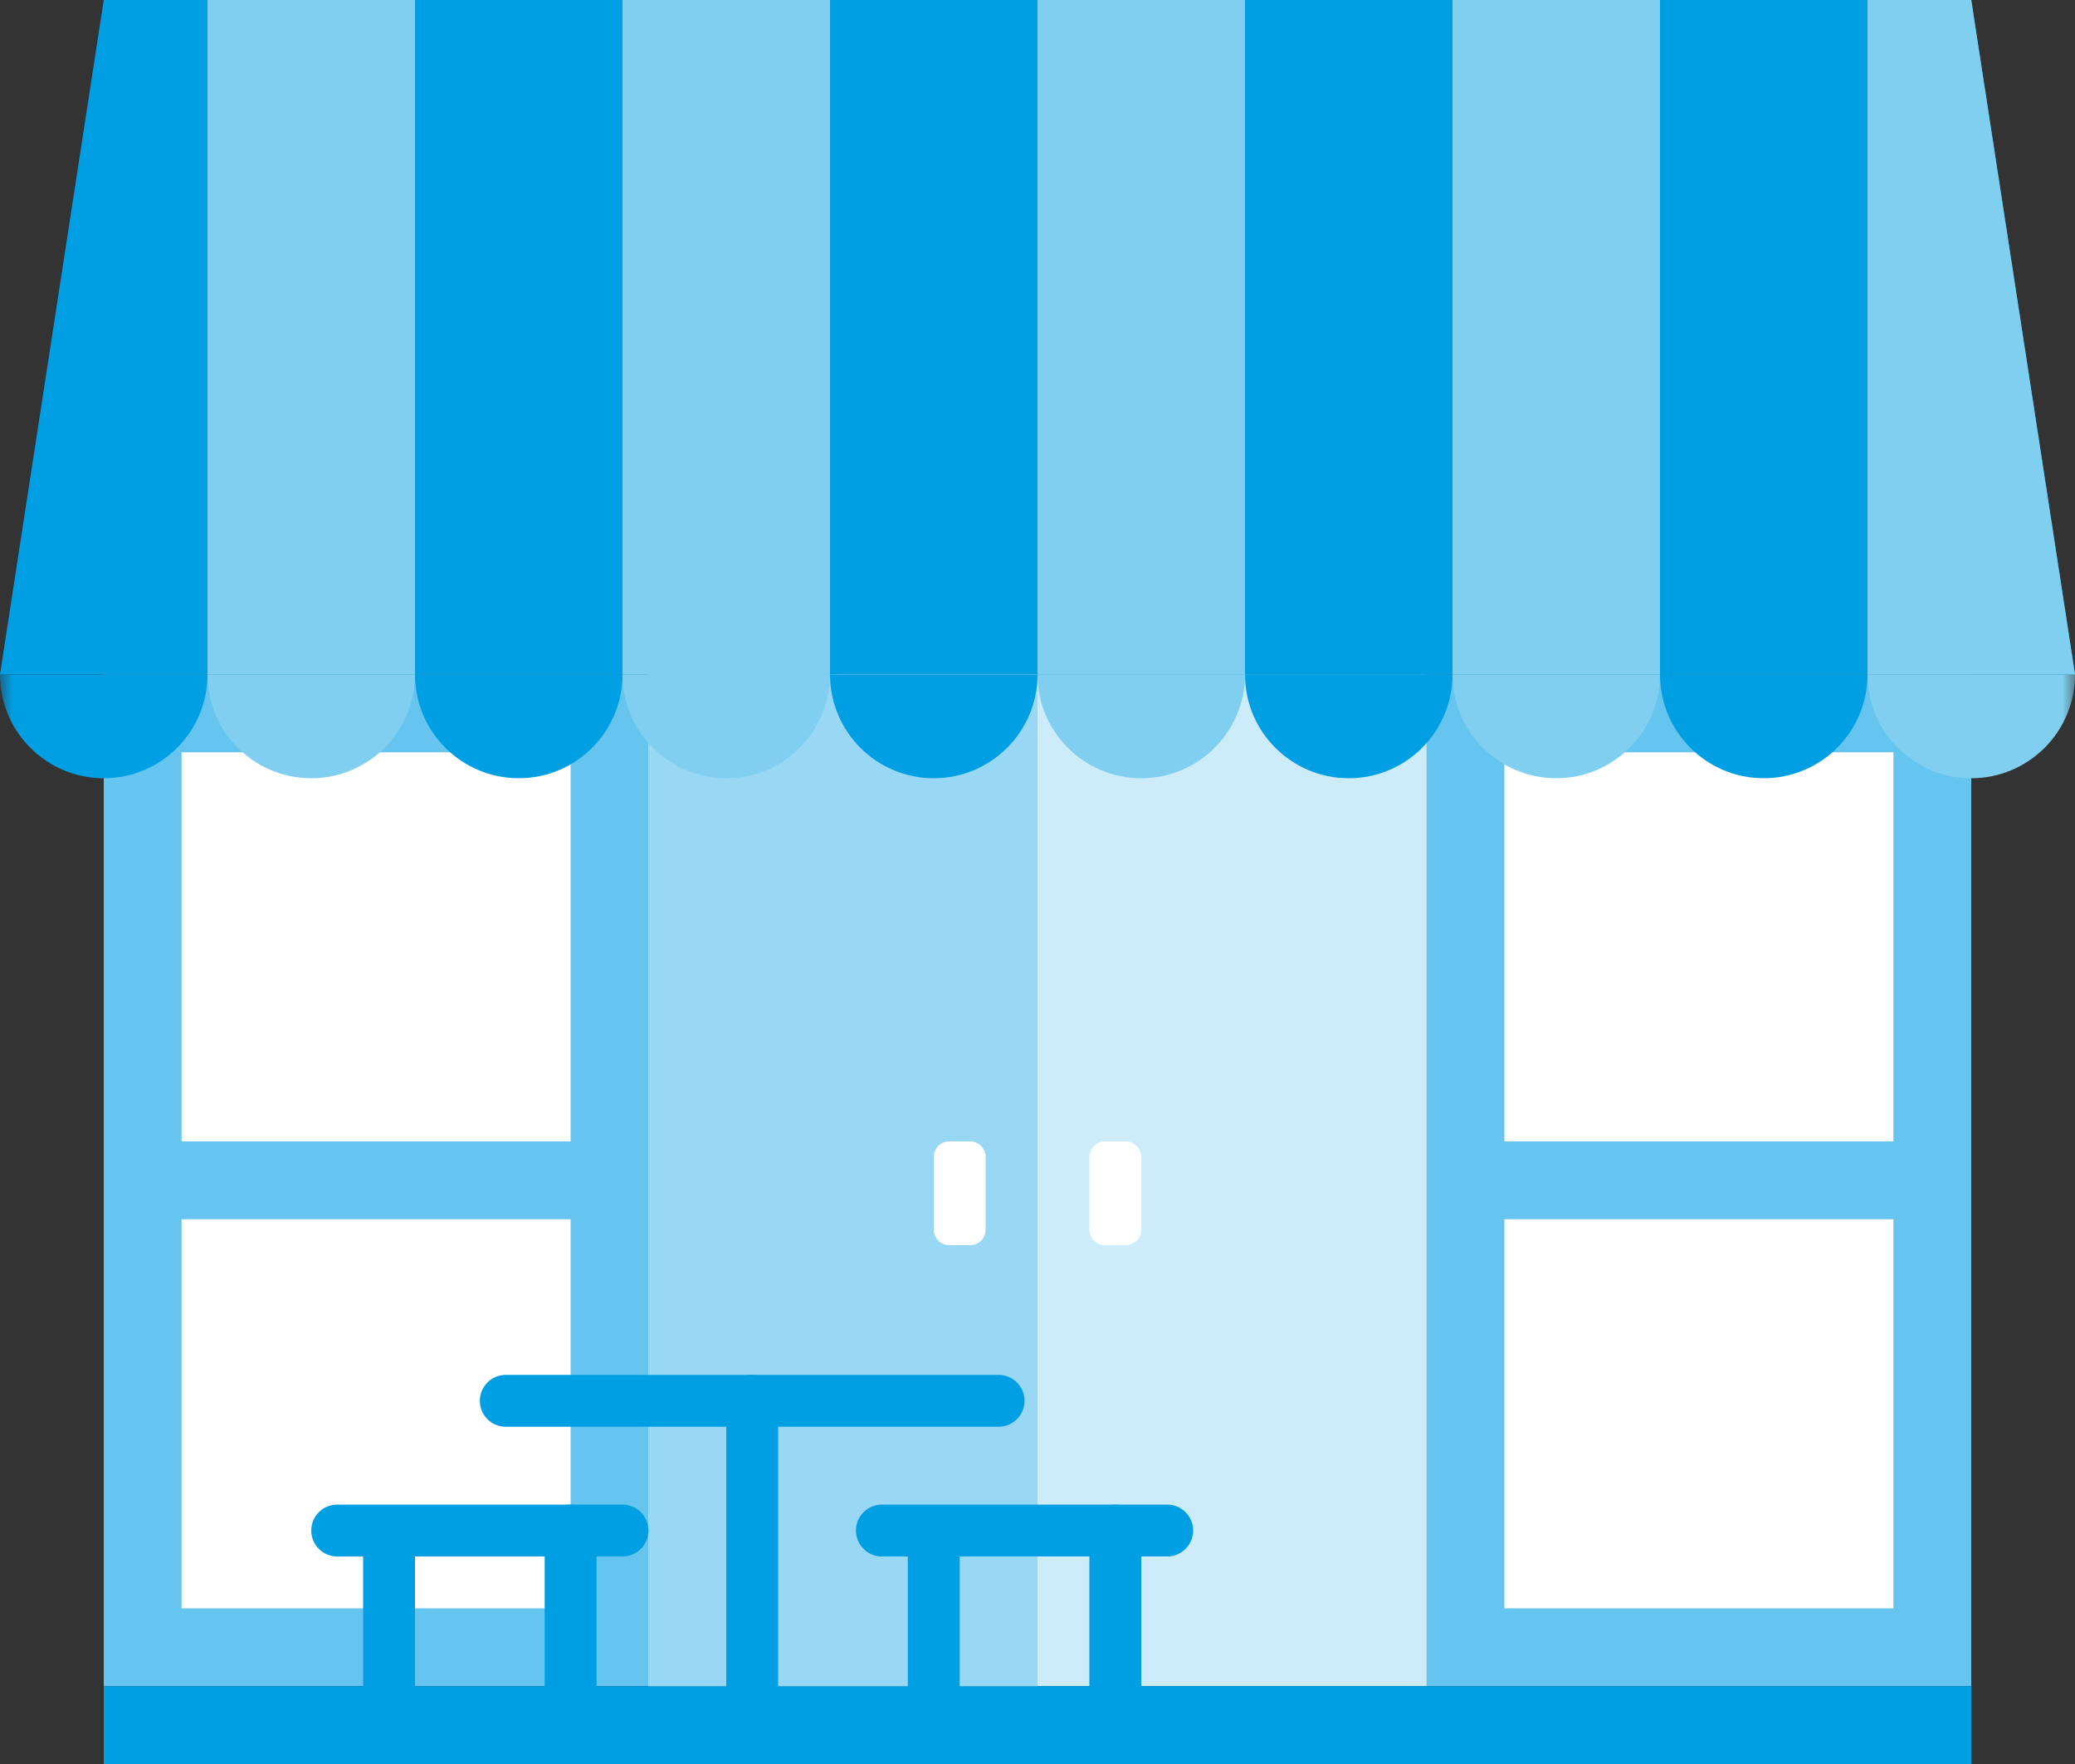
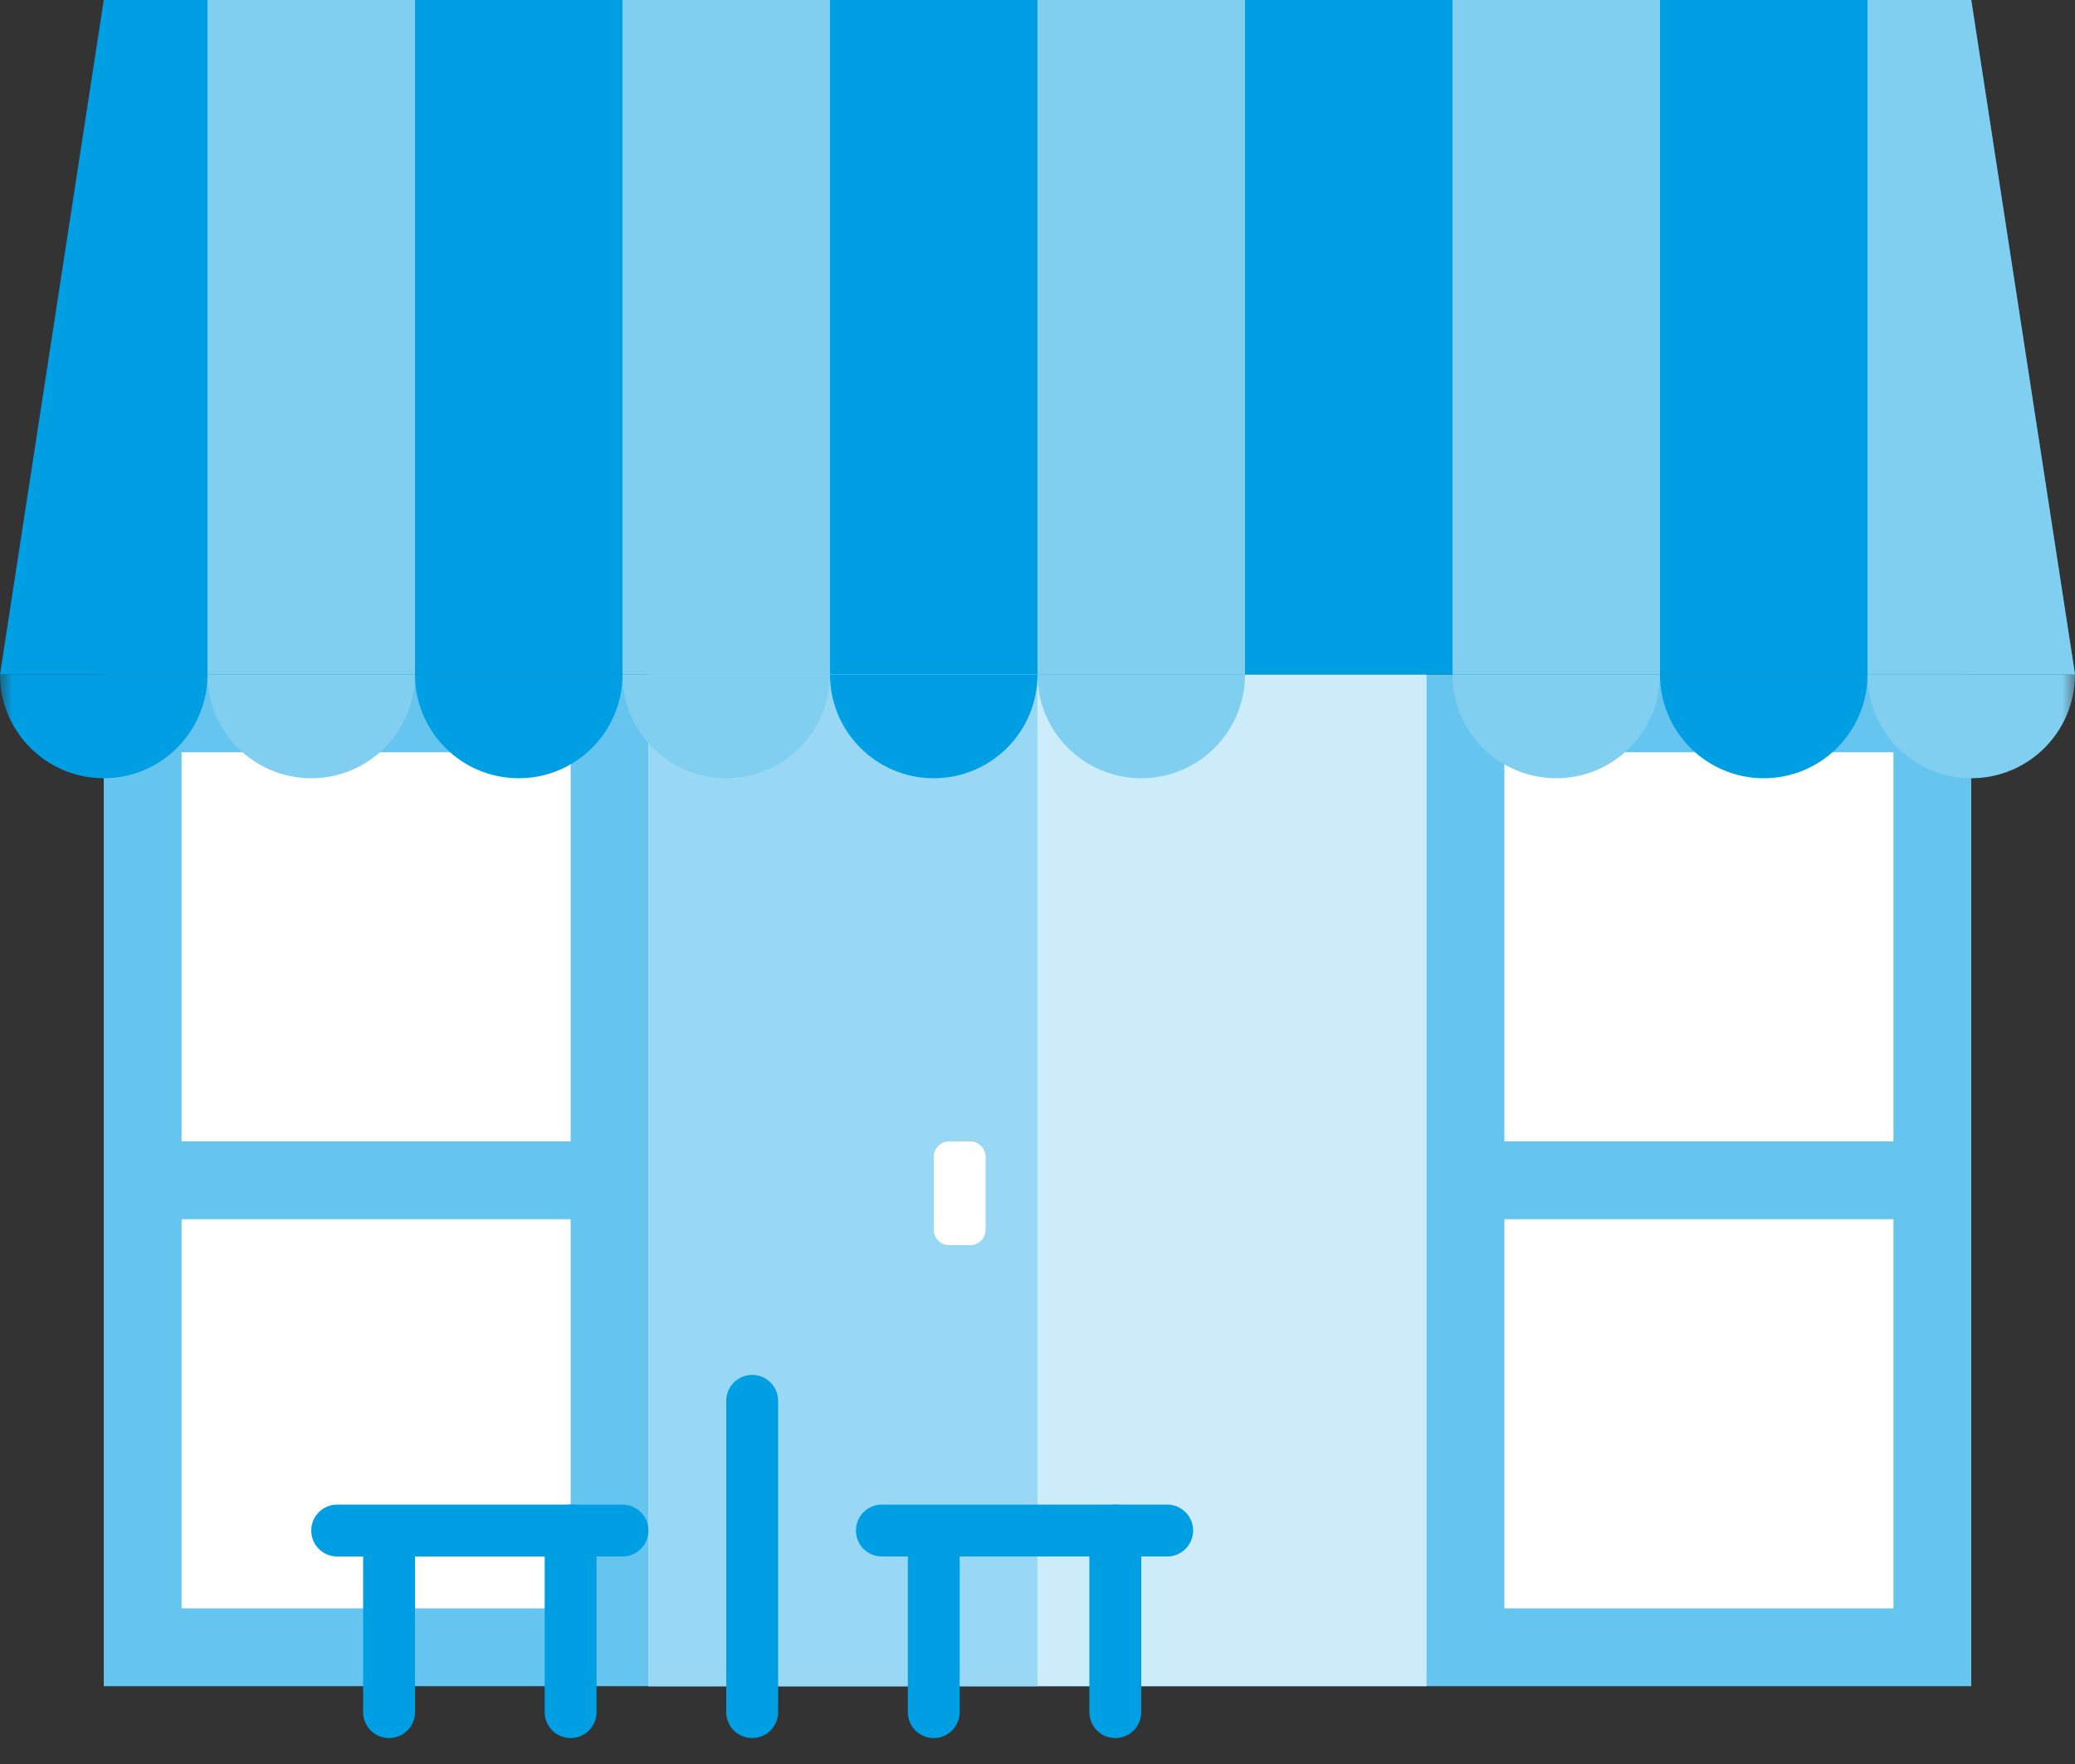
<svg xmlns="http://www.w3.org/2000/svg" xmlns:xlink="http://www.w3.org/1999/xlink" width="80px" height="68px" viewBox="0 0 80 68" version="1.1">
  <rect x="0" y="0" width="80" height="68" fill="#333333" stroke="none" />
  <title>Group 39</title>
  <desc>Created with Sketch.</desc>
  <defs>
    <polygon id="path-1" points="0 68 80 68 80 0 0 0" />
  </defs>
  <g id="Page-1" stroke="none" stroke-width="1" fill="none" fill-rule="evenodd">
    <g id="Partners-Desktop-WIP-Copy" transform="translate(-700, -1309)">
      <g id="Group-14" transform="translate(656, 1263)">
        <g id="Group-39" transform="translate(44, 46)">
          <polygon id="Fill-1" fill="#66C5EE" points="4 65 76 65 76 26 4 26" />
          <polygon id="Fill-2" fill="#CCECF9" points="25 65 55 65 55 26 25 26" />
-           <polygon id="Fill-3" fill="#009FE3" points="4 68 76 68 76 65 4 65" />
          <polygon id="Fill-4" fill="#009FE3" points="4 -0 -0 26 80.001 26 76 -0" />
          <polygon id="Fill-5" fill="#99D8F4" points="25 65 40 65 40 26 25 26" />
          <polygon id="Fill-6" fill="#80CFF1" points="8 26 16 26 16 0 8 0" />
          <polygon id="Fill-7" fill="#80CFF1" points="24 26 32 26 32 0 24 0" />
          <polygon id="Fill-8" fill="#80CFF1" points="40 26 48 26 48 0 40 0" />
          <polygon id="Fill-9" fill="#80CFF1" points="56 26 64 26 64 0 56 0" />
          <polygon id="Fill-10" fill="#80CFF1" points="72 -0 72 26 80 26 76 -0" />
          <polygon id="Fill-11" fill="#FFFFFF" points="7 44 22 44 22 29 7 29" />
          <g id="Group-38">
            <path d="M37.403,48 L36.596,48 C36.267,48 36,47.733 36,47.403 L36,44.597 C36,44.267 36.267,44 36.596,44 L37.403,44 C37.732,44 38,44.267 38,44.597 L38,47.403 C38,47.733 37.732,48 37.403,48" id="Fill-12" fill="#FFFFFF" />
-             <path d="M43.403,48 L42.596,48 C42.267,48 42,47.733 42,47.403 L42,44.597 C42,44.267 42.267,44 42.596,44 L43.403,44 C43.732,44 44,44.267 44,44.597 L44,47.403 C44,47.733 43.732,48 43.403,48" id="Fill-14" fill="#FFFFFF" />
            <mask id="mask-2" fill="white">
              <use xlink:href="#path-1" />
            </mask>
            <g id="Clip-17" />
            <polygon id="Fill-16" fill="#FFFFFF" mask="url(#mask-2)" points="7 62 22 62 22 47 7 47" />
            <polygon id="Fill-18" fill="#FFFFFF" mask="url(#mask-2)" points="58 44 73 44 73 29 58 29" />
            <polygon id="Fill-19" fill="#FFFFFF" mask="url(#mask-2)" points="58 62 73 62 73 47 58 47" />
            <path d="M0,26 C0,28.209 1.791,30 4,30 C6.209,30 8,28.209 8,26 L0,26 Z" id="Fill-20" fill="#009FE3" mask="url(#mask-2)" />
            <path d="M16,26 C16,28.209 17.791,30 20,30 C22.209,30 24,28.209 24,26 L16,26 Z" id="Fill-21" fill="#009FE3" mask="url(#mask-2)" />
            <path d="M32,26 C32,28.209 33.791,30 36,30 C38.209,30 40,28.209 40,26 L32,26 Z" id="Fill-22" fill="#009FE3" mask="url(#mask-2)" />
-             <path d="M48,26 C48,28.209 49.791,30 52,30 C54.209,30 56,28.209 56,26 L48,26 Z" id="Fill-23" fill="#009FE3" mask="url(#mask-2)" />
            <path d="M64,26 C64,28.209 65.791,30 68,30 C70.209,30 72,28.209 72,26 L64,26 Z" id="Fill-24" fill="#009FE3" mask="url(#mask-2)" />
            <path d="M8,26 C8,28.209 9.791,30 12,30 C14.209,30 16,28.209 16,26 L8,26 Z" id="Fill-25" fill="#80CFF1" mask="url(#mask-2)" />
            <path d="M24,26 C24,28.209 25.791,30 28,30 C30.209,30 32,28.209 32,26 L24,26 Z" id="Fill-26" fill="#80CFF1" mask="url(#mask-2)" />
            <path d="M40,26 C40,28.209 41.791,30 44,30 C46.209,30 48,28.209 48,26 L40,26 Z" id="Fill-27" fill="#80CFF1" mask="url(#mask-2)" />
            <path d="M56,26 C56,28.209 57.791,30 60,30 C62.209,30 64,28.209 64,26 L56,26 Z" id="Fill-28" fill="#80CFF1" mask="url(#mask-2)" />
            <path d="M72,26 C72,28.209 73.791,30 76,30 C78.209,30 80,28.209 80,26 L72,26 Z" id="Fill-29" fill="#80CFF1" mask="url(#mask-2)" />
            <line x1="13" y1="59" x2="24" y2="59" id="Stroke-30" stroke="#009FE3" stroke-width="2" stroke-linecap="round" stroke-linejoin="round" mask="url(#mask-2)" />
            <line x1="15" y1="60" x2="15" y2="66" id="Stroke-31" stroke="#009FE3" stroke-width="2" stroke-linecap="round" stroke-linejoin="round" mask="url(#mask-2)" />
            <line x1="22" y1="59" x2="22" y2="66" id="Stroke-32" stroke="#009FE3" stroke-width="2" stroke-linecap="round" stroke-linejoin="round" mask="url(#mask-2)" />
            <line x1="34" y1="59" x2="45" y2="59" id="Stroke-33" stroke="#009FE3" stroke-width="2" stroke-linecap="round" stroke-linejoin="round" mask="url(#mask-2)" />
            <line x1="36" y1="60" x2="36" y2="66" id="Stroke-34" stroke="#009FE3" stroke-width="2" stroke-linecap="round" stroke-linejoin="round" mask="url(#mask-2)" />
            <line x1="43" y1="59" x2="43" y2="66" id="Stroke-35" stroke="#009FE3" stroke-width="2" stroke-linecap="round" stroke-linejoin="round" mask="url(#mask-2)" />
-             <line x1="19.5" y1="54" x2="38.5" y2="54" id="Stroke-36" stroke="#009FE3" stroke-width="2" stroke-linecap="round" stroke-linejoin="round" mask="url(#mask-2)" />
            <line x1="29" y1="54" x2="29" y2="66" id="Stroke-37" stroke="#009FE3" stroke-width="2" stroke-linecap="round" stroke-linejoin="round" mask="url(#mask-2)" />
          </g>
        </g>
      </g>
    </g>
  </g>
</svg>